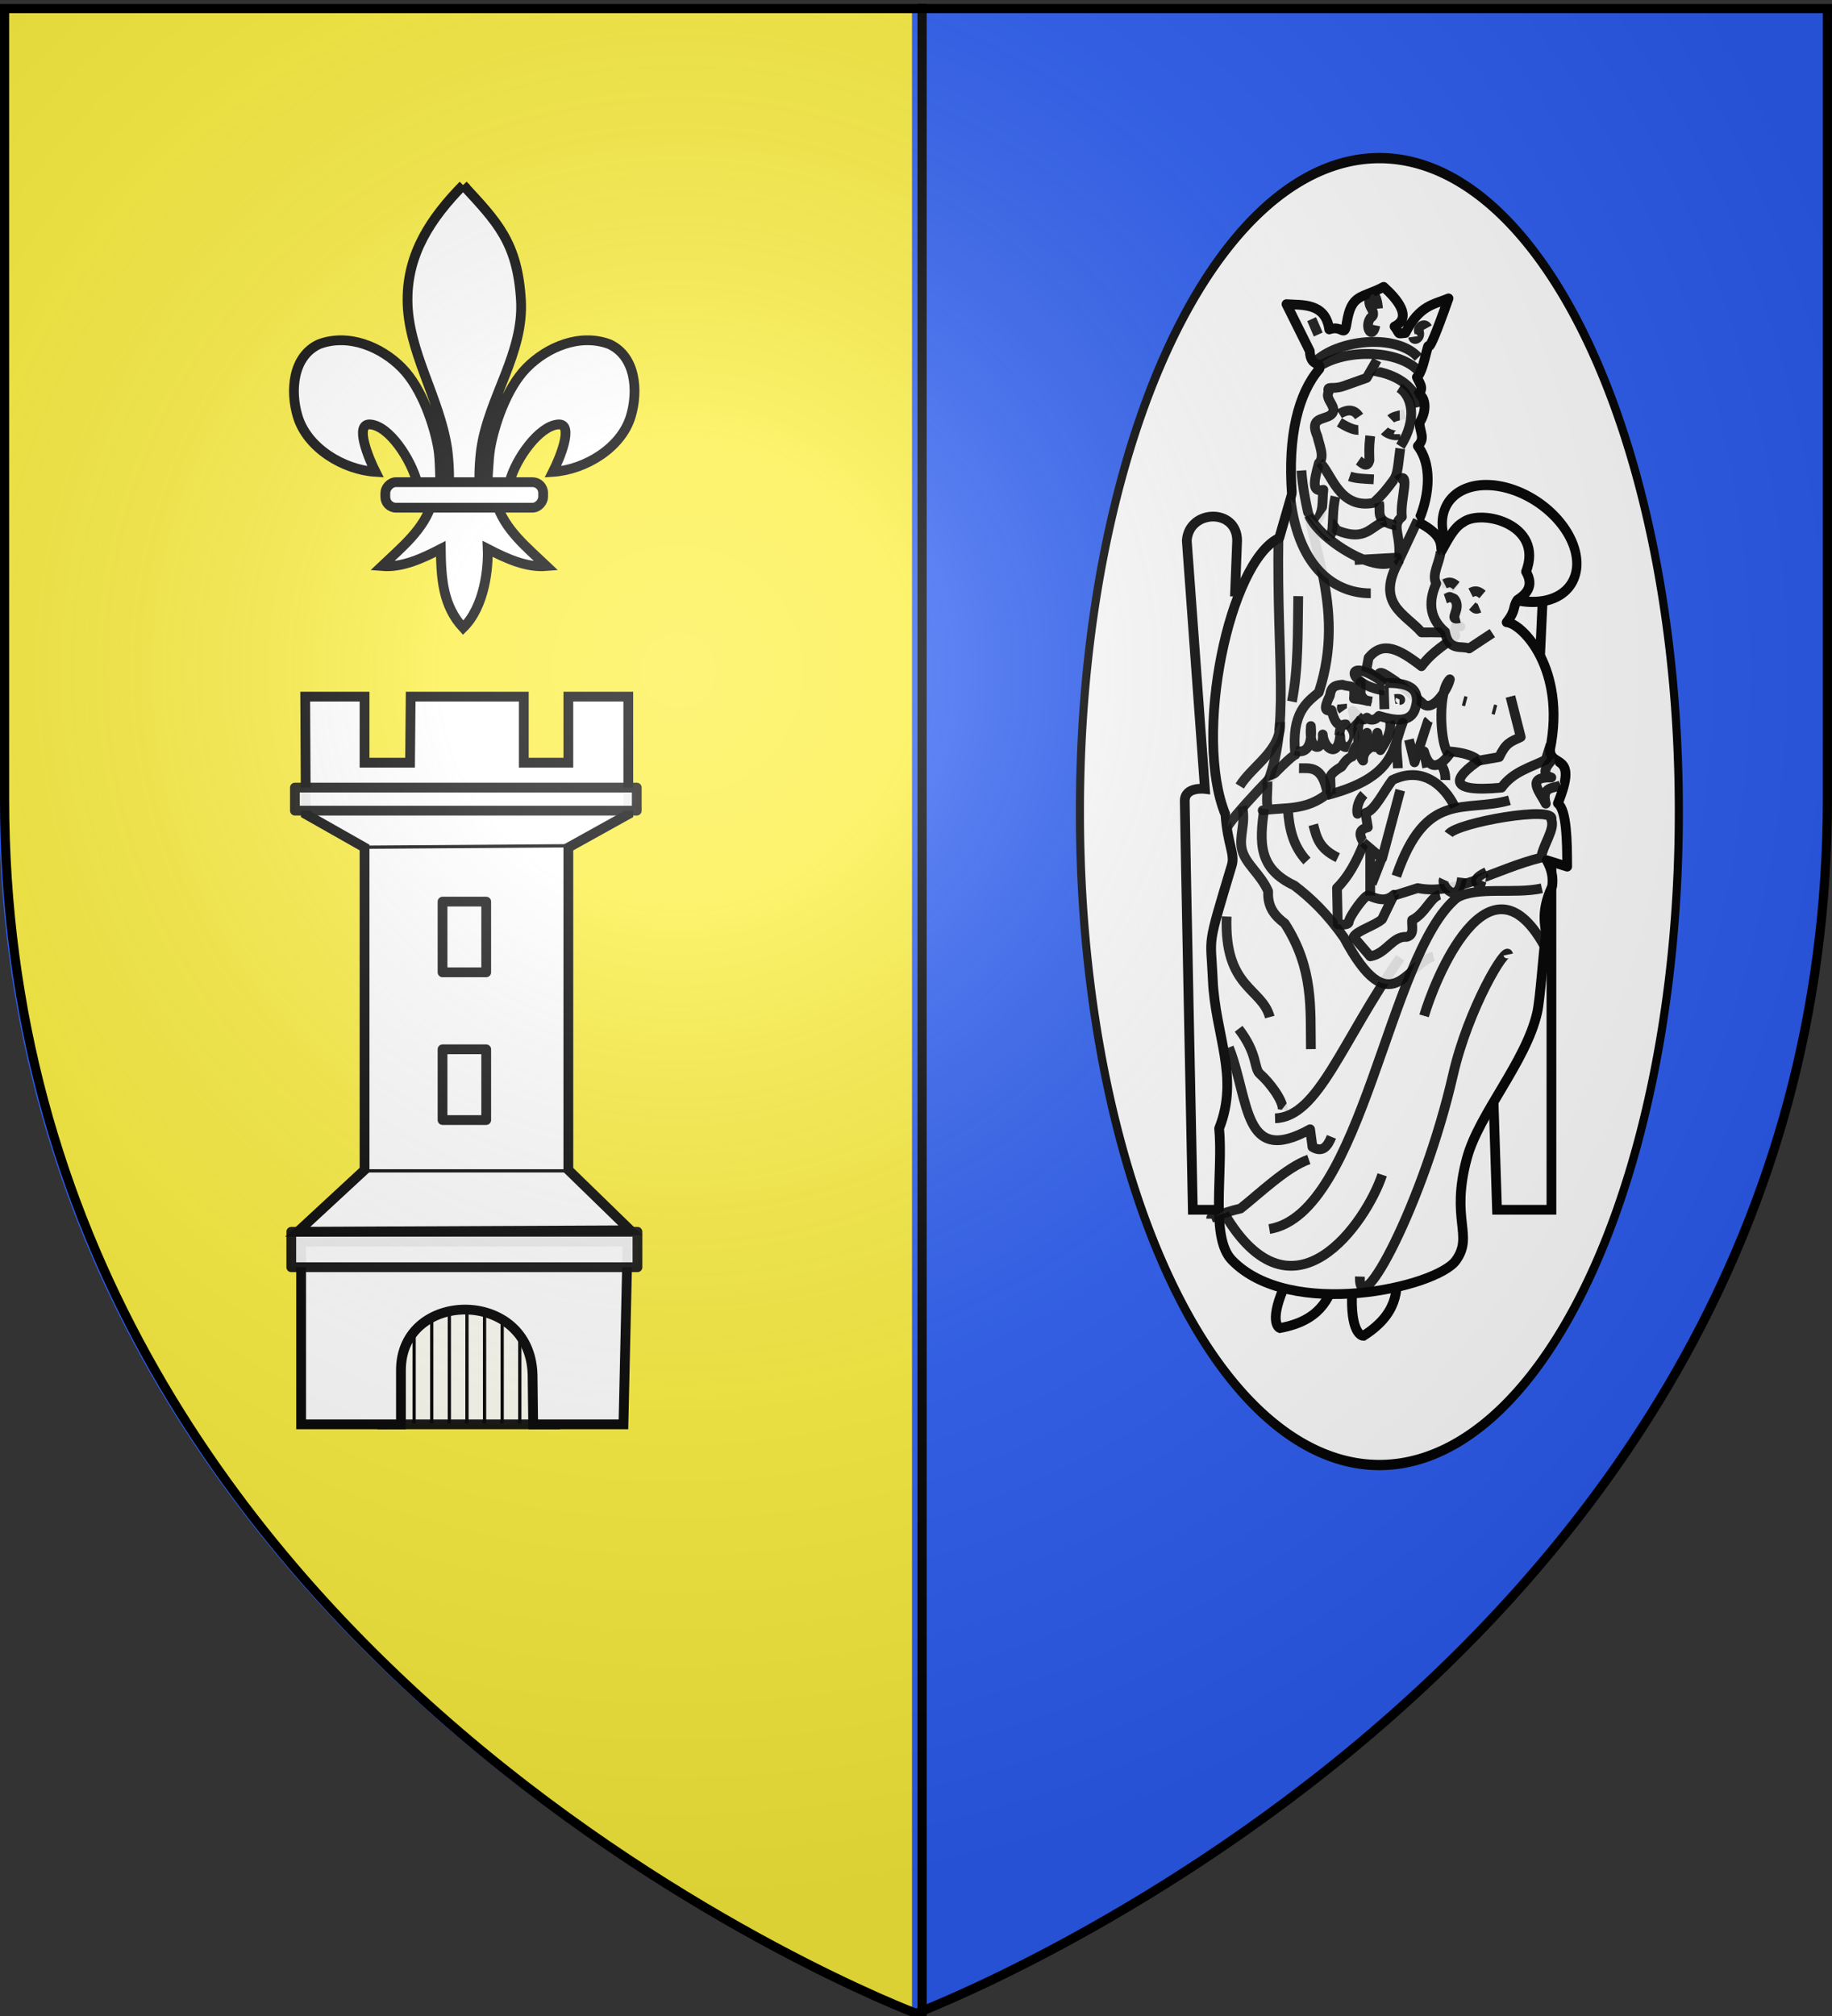
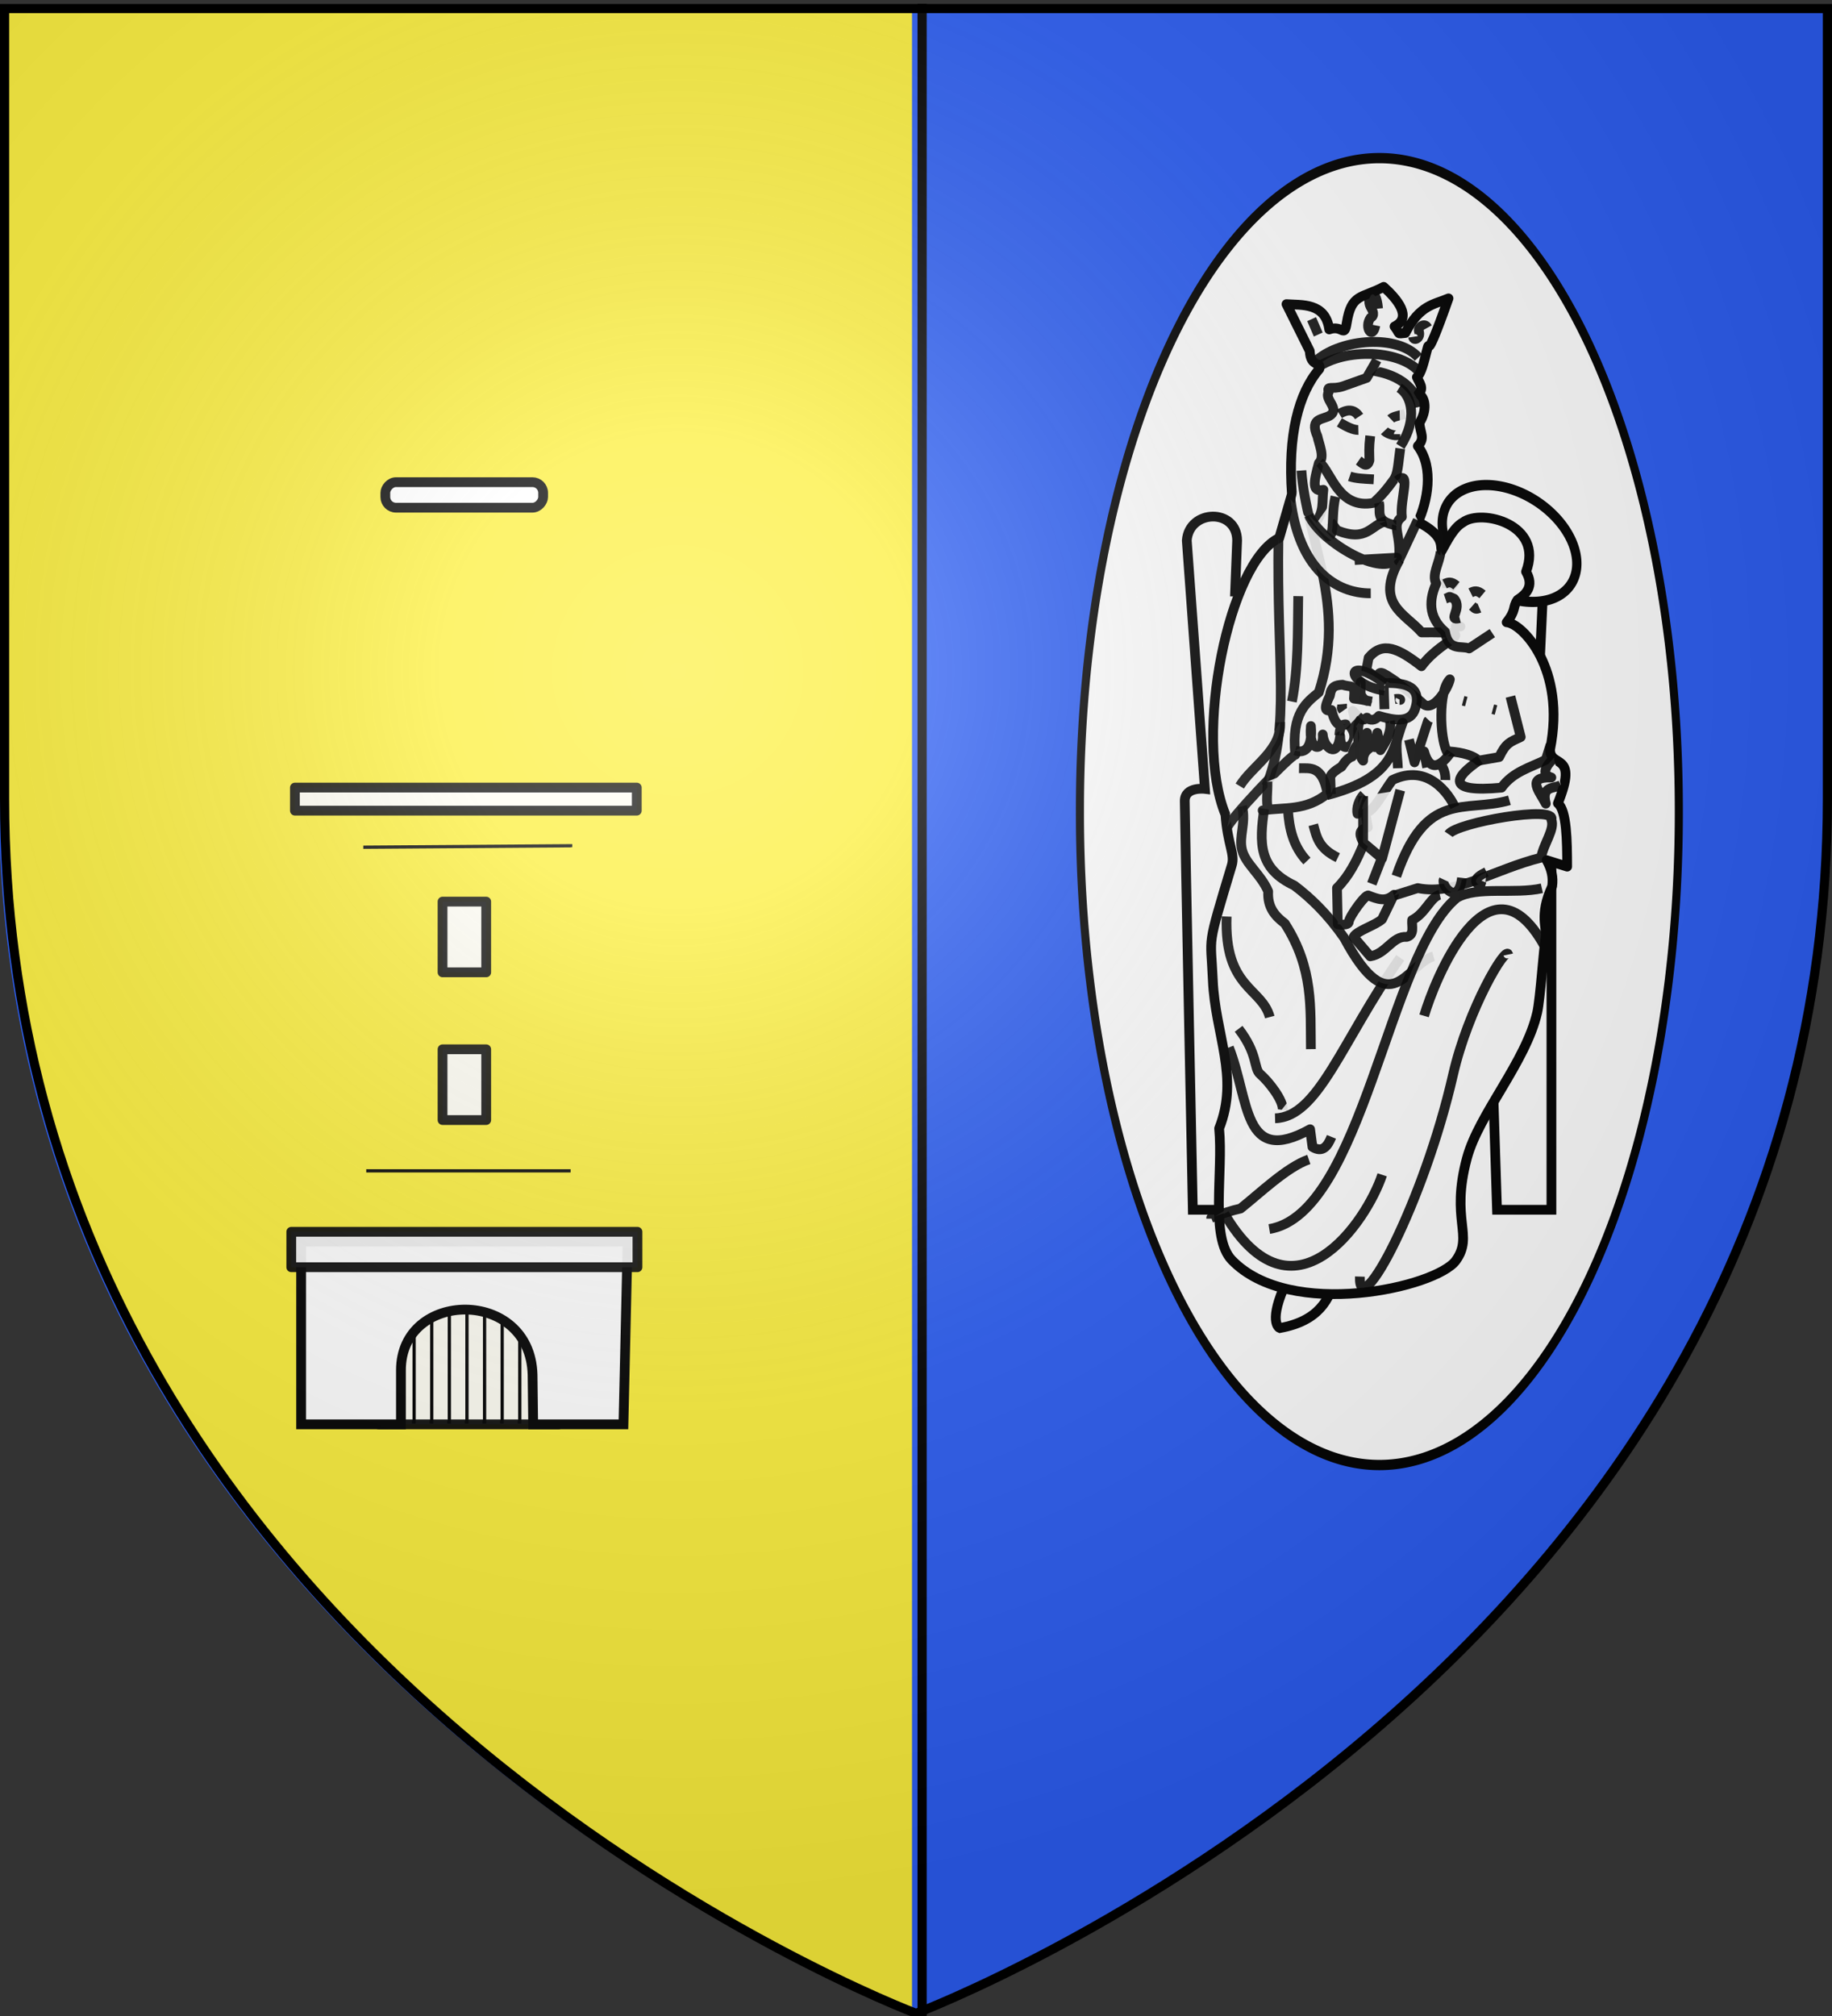
<svg xmlns="http://www.w3.org/2000/svg" xmlns:xlink="http://www.w3.org/1999/xlink" width="600" height="660" version="1.0">
  <rect width="100%" height="100%" fill="#333333" stroke="none" />
  <desc>Flag of Canton of Valais (Wallis)</desc>
  <defs>
    <radialGradient xlink:href="#b" id="c" cx="221.445" cy="226.331" r="300" fx="221.445" fy="226.331" gradientTransform="matrix(1.353 0 0 1.349 -77.63 -85.747)" gradientUnits="userSpaceOnUse" />
    <linearGradient id="b">
      <stop offset="0" style="stop-color:white;stop-opacity:.314" />
      <stop offset=".19" style="stop-color:white;stop-opacity:.251" />
      <stop offset=".6" style="stop-color:#6b6b6b;stop-opacity:.125" />
      <stop offset="1" style="stop-color:black;stop-opacity:.125" />
    </linearGradient>
  </defs>
  <g style="display:inline">
    <path d="M300 660.5s298.5-112.32 298.5-397.772V4.176H1.5v258.552C1.5 548.18 300 660.5 300 660.5" style="fill:#2b5df2;fill-opacity:1;fill-rule:evenodd;stroke:none;stroke-width:1px;stroke-linecap:butt;stroke-linejoin:miter;stroke-opacity:1" />
    <path d="M296.802 3.071c.04.371.063.743.063 1.125v654.687C283.296 653.62-.355 540.245-.355 261.603V3.07z" style="fill:#2b5df2;fill-opacity:1;fill-rule:evenodd;stroke:none;stroke-width:1px;stroke-linecap:butt;stroke-linejoin:miter;stroke-opacity:1;display:inline" />
    <path d="M298.632 3.071c.04.371.062.743.062 1.125v654.687C285.126 653.62 1.476 540.245 1.476 261.603V3.07z" style="fill:#fcef3c;fill-opacity:1;fill-rule:evenodd;stroke:none;stroke-width:1px;stroke-linecap:butt;stroke-linejoin:miter;stroke-opacity:1;display:inline" />
    <path d="M302 1.277V660" style="fill:none;fill-opacity:.75;fill-rule:evenodd;stroke:#000;stroke-width:3;stroke-linecap:butt;stroke-linejoin:miter;stroke-miterlimit:4;stroke-dasharray:none;stroke-opacity:1" />
  </g>
  <g style="display:inline">
    <g style="fill:#fff;fill-opacity:1;stroke:#000;stroke-width:8.417;stroke-miterlimit:4;stroke-dasharray:none;stroke-opacity:1;display:inline" transform="matrix(.38 0 0 .38 169.96 338.028)">
-       <path d="M-48.097-730.047C-18.635-698.2-1.31-680.639 1.716-631.226c2.8 45.728-27.63 83.959-34.188 128.188-1.244 8.39-2.311 25.513-1.187 32.458.832 5.143 3.392 20.855 6.187 1.414.575-3.999.987-24.06 2.75-34.247 3.212-18.561 13.498-51.199 31.344-69.281 17.838-18.075 46.104-29.799 71.312-20.344 22.84 10.538 25 40.3 18.5 62.062-8.138 27.256-39.24 46.12-67.125 47.97 5.526-10.927 18.75-42.114 4.407-40.876-16.603 1.433-36.463 29.681-41.633 49.06-1.947 7.297-1.16 18.627-11.586 18.159 6.875 23.228 26.28 38.598 43.281 54.812-17.722 1.474-35.255-6.867-50.719-14.812.654 15.925-2.437 49.567-21.156 67.937-17.375-18.916-18.956-41.986-19.281-67.937-15.463 7.945-32.996 16.286-50.719 14.812 17.001-16.214 36.407-31.584 43.281-54.812-10.425.468-11.052-10.155-13-17.453-5.17-19.377-23.616-48.333-40.218-49.766-14.344-1.238-1.12 29.949 4.406 40.875-27.884-1.848-58.986-20.713-67.125-47.969-6.499-21.762-4.34-51.524 18.5-62.062 25.208-9.455 53.474 2.27 71.312 20.344 17.846 18.082 28.132 50.72 31.344 69.281 1.763 10.187 1.468 28.834 2.043 32.833 2.796 19.441 6.062 5.143 6.895 0 1.124-6.945.056-24.069-1.188-32.458-6.559-44.23-34.109-84.015-34.187-128.188-.07-39.886 19.983-70.234 47.937-98.82z" style="fill:#fff;fill-opacity:1;fill-rule:evenodd;stroke:#000;stroke-width:8.417;stroke-linecap:butt;stroke-linejoin:miter;stroke-miterlimit:4;stroke-dasharray:none;stroke-opacity:1" />
      <rect width="136" height="22" x="-20.841" y="-474.154" rx="9.206" ry="9.206" style="fill:#fff;fill-opacity:1;fill-rule:evenodd;stroke:#000;stroke-width:8.417;stroke-linejoin:round;stroke-miterlimit:4;stroke-dasharray:none;stroke-opacity:1" transform="scale(-1 1)" />
    </g>
    <path d="m174.255 415.521-.064 40.224h-55.319l-.149-40.224z" style="opacity:.939;fill:#fff;fill-opacity:1;fill-rule:evenodd;stroke:#000;stroke-width:3;stroke-linecap:round;stroke-linejoin:round;stroke-miterlimit:4;stroke-dashoffset:0;stroke-opacity:1" transform="matrix(1.067 0 0 1.067 -2.855 -19.983)" />
    <path d="M135.194 422.809v32.212h-.638M151.411 420.809v34.212h-.638M162.222 426.809v28.212h-.638M156.817 422.809v32.212h-.639M146.005 420.809v34.212h-.638M140.6 420.809v34.212h-.639M129.789 426.809v28.212h-.639" style="fill:none;fill-opacity:.75;fill-rule:evenodd;stroke:#000;stroke-width:1px;stroke-linecap:butt;stroke-linejoin:miter;stroke-opacity:1" transform="matrix(1.067 0 0 1.067 -2.855 -19.983)" />
    <path d="M95.106 403.702v56.043h30.639v-16.511c-.122-24.83 39.666-25.443 40.4 1.277l.186 15.234h27.712l1.276-56.043z" style="fill:#fff;fill-opacity:1;fill-rule:evenodd;stroke:#000;stroke-width:3;stroke-linecap:butt;stroke-linejoin:miter;stroke-miterlimit:4;stroke-dasharray:none;stroke-opacity:1" transform="matrix(1.067 0 0 1.067 -2.855 -24.25)" />
    <path d="M92.086 400.665H198.34v10.882H92.086z" style="opacity:.939;fill:#fff;fill-opacity:1;fill-rule:evenodd;stroke:#000;stroke-width:3;stroke-linecap:round;stroke-linejoin:round;stroke-miterlimit:4;stroke-dashoffset:0;stroke-opacity:1" transform="matrix(1.067 0 0 1.067 -2.855 -24.25)" />
    <g transform="matrix(1.067 0 0 1.067 -2.855 -24.25)">
-       <path d="m94.072 400.664 20.502-18.962v-98.936l-18.027-10.213-.187-36.085h18.214v20.255h13.966l.187-20.255h34.732v20.255h13.669v-20.255h18.4v36.085l-18.4 10.213v98.936l19.04 18.51z" style="fill:#fff;fill-opacity:1;fill-rule:evenodd;stroke:#000;stroke-width:3;stroke-linecap:butt;stroke-linejoin:miter;stroke-miterlimit:4;stroke-opacity:1" />
      <rect width="13.404" height="21.702" x="138.511" y="299.362" rx="0" ry="0" style="opacity:.939;fill:#fff;fill-opacity:1;fill-rule:evenodd;stroke:#000;stroke-width:3;stroke-linecap:round;stroke-linejoin:round;stroke-miterlimit:4;stroke-dasharray:none;stroke-dashoffset:0;stroke-opacity:1" />
      <rect width="13.404" height="21.702" x="138.511" y="344.681" rx="0" ry="0" style="opacity:.939;fill:#fff;fill-opacity:1;fill-rule:evenodd;stroke:#000;stroke-width:3;stroke-linecap:round;stroke-linejoin:round;stroke-miterlimit:4;stroke-dasharray:none;stroke-dashoffset:0;stroke-opacity:1" />
      <path d="M114.19 282.676c2.257 0 63.64-.452 63.64-.452v.452M115.093 381.972h62.737" style="fill:none;fill-opacity:.75;fill-rule:evenodd;stroke:#000;stroke-width:1px;stroke-linecap:butt;stroke-linejoin:miter;stroke-opacity:1" />
    </g>
    <path d="M93.196 264.376h104.937v7.077H93.196z" style="opacity:.939;fill:#fff;fill-opacity:1;fill-rule:evenodd;stroke:#000;stroke-width:3;stroke-linecap:round;stroke-linejoin:round;stroke-miterlimit:4;stroke-dashoffset:0;stroke-opacity:1" transform="matrix(1.067 0 0 1.067 -2.855 -24.25)" />
    <path d="M2160 740.426a181.277 310.213 0 1 1-362.553 0 181.277 310.213 0 1 1 362.553 0" style="fill:#fff;fill-opacity:1;fill-rule:evenodd;stroke:#000;stroke-width:4.894;stroke-linecap:round;stroke-linejoin:round;stroke-miterlimit:4;stroke-dasharray:none;stroke-dashoffset:0;stroke-opacity:1" transform="matrix(.541 0 0 .688 -618.727 -243.719)" />
-     <path d="M431.566 442.83c-1.37 15.771 2.477 17.649 3.474 17.645 10.962-6.95 11.634-14.718 10.634-22.619z" style="fill:#fff;fill-opacity:1;fill-rule:evenodd;stroke:#000;stroke-width:3.192;stroke-linecap:butt;stroke-linejoin:miter;stroke-miterlimit:4;stroke-dasharray:none;stroke-opacity:1;display:inline" transform="translate(11.49 -23.149)" />
    <path d="m377.192 200.087 5.938 81.321s-6.598-.807-6.598 3.964c0 4.77 2.64 133.83 2.64 133.83h14.515l-1.32-61.085 84.457-.596 1.98 61.681h17.815V284.775l-5.725-3.367 3.745-81.321c-.66-10.216-16.495-9.418-15.835 0V216.8h-85.777l.66-16.713c-.11-10.64-15.731-10.219-16.495 0z" style="fill:#fff;fill-opacity:1;fill-rule:evenodd;stroke:#000;stroke-width:3.192;stroke-linecap:butt;stroke-linejoin:miter;stroke-miterlimit:4;stroke-dasharray:none;stroke-opacity:1" transform="translate(11.49 -23.149)" />
    <path d="M3048.51-1251.064a127.66 82.979 0 1 1-255.319 0 127.66 82.979 0 1 1 255.32 0" style="fill:#fff;fill-opacity:1;fill-rule:evenodd;stroke:#000;stroke-width:16.53;stroke-linecap:round;stroke-linejoin:round;stroke-miterlimit:4;stroke-dasharray:none;stroke-dashoffset:0;stroke-opacity:1" transform="matrix(.163 .095 -.087 .178 -90.538 123.11)" />
    <path d="M411.077 440.273c-7.184 14.107-4.321 17.29-3.396 17.66 12.769-2.333 16.304-9.282 18.34-16.981z" style="fill:#fff;fill-opacity:1;fill-rule:evenodd;stroke:#000;stroke-width:3.192;stroke-linecap:butt;stroke-linejoin:miter;stroke-miterlimit:4;stroke-dasharray:none;stroke-opacity:1" transform="translate(11.49 -23.149)" />
    <path d="M407.48 199.263c-16.412 7.769-28.225 64.7-17.617 90.579.691 9.828 3.178 12.891 2.073 16.569-8.43 28.042-6.86 22.398-6.218 37.557.76 17.914 8.781 31.716 2.073 48.603 1.38 14.36-3.004 35.661 4.145 43.08 19.11 19.832 67.057 8.97 73.4.15 5.927-8.242-1.856-13.16 3.6-33.458 3.903-14.524 19.31-31.461 23.02-47.7 1.031-4.51 2.122-21.144 2.77-24.645.55-2.98-2.259-7.12 2.129-16.683.408-2.946-.15-5.615-1.814-8.561l6.736 2.114c-.012-8.398-.16-18.458-3.046-20.73 6.913-17.053-2.564-11.348-2.564-17.608 5.338-26.437-9.133-41.3-14.204-41.651 3.246-4.14 1.819-4.765 3.538-7.342 2.685-1.748 5.612-4.39 2.805-9.228 5.934-15.502-14.606-20.664-20.6-16.178-3.006 1.67-4.944 5.62-7.012 9.294-.618-1.398 1.155-4.848-7.772-9.39 3.04-6.539 5.342-17.723-.053-24.848 2.484-2.603.772-4.158.518-7.631 2.517-3.788 2.099-8.34-.313-9.468 1.966-1.819.258-3.637-.518-5.456 1.454-1.1 2.446-5.575 3.067-7.972 1.84-7.093-1.52 7.128 7.295-17.825-4.715 2.02-9.43 2.102-14.145 11.337-2.987.251-1.467.537-3.538-2.143 5.95-2.912.871-8.995-3.56-12.965-7.343 3.864-10.527 2.151-12.093 11.74-.83 5.226-1.363.6-5.73 2.19-1.23-8.925-9.12-7.878-14.006-8.273l7.62 15.33c.287 5.723 3.94 3.11 3.145 5.888-6.883 8.007-10.381 21.875-8.987 40.964z" style="fill:#fff;fill-opacity:1;fill-rule:evenodd;stroke:#000;stroke-width:3.192;stroke-linecap:butt;stroke-linejoin:round;stroke-miterlimit:4;stroke-dasharray:none;stroke-opacity:1;display:inline" transform="translate(11.49 -23.149)" />
    <path d="M414.733 177.187c1.633 22.726 15.066 43.856 5.7 72.629-3.74 3.18-9.117 6.532-7.687 20.419-1.802.231-22.57 22.222-22.365 24.042" style="opacity:.9;fill:#fff;fill-opacity:1;fill-rule:evenodd;stroke:#000;stroke-width:3.192;stroke-linecap:butt;stroke-linejoin:round;stroke-miterlimit:4;stroke-dasharray:none;stroke-opacity:1" transform="translate(11.49 -23.149)" />
    <path d="M419.253 194.503c3.068-4.035 2.138-6.966 2.672-11.002-3.713.854-3.265-2.263-1.466-8.753 2.048-1.87.044-6.15-.474-8.754-2.845-6.365 2.255-5.318 4.397-7.03 2.737-2.25-2.156-5.043-.733-7.42-.6-2.41.907-.682 4.763-1.953l7.693-2.734 2.931-5.077.374-.747" style="opacity:.9;fill:#fff;fill-opacity:1;fill-rule:evenodd;stroke:#000;stroke-width:3.192;stroke-linecap:butt;stroke-linejoin:round;stroke-miterlimit:4;stroke-dasharray:none;stroke-opacity:1;display:inline" transform="translate(11.49 -23.149)" />
    <path d="M420.678 174.483c3.883 3.332 6.268 15.53 17.718 13.296 3.145-2.967 4.393-4.584 6.487-7.43 1.541-2.093 1.484-5.063 2.232-10.358" style="opacity:.9;fill:#fff;fill-opacity:1;fill-rule:evenodd;stroke:#000;stroke-width:3.192;stroke-linecap:butt;stroke-linejoin:round;stroke-miterlimit:4;stroke-dasharray:none;stroke-opacity:1;display:inline" transform="translate(11.49 -23.149)" />
    <path d="M437.271 165.848c-.493 4.275-.276 5.45-.259 8.009-.707 2.807-2.458.81-3.52.08M427.168 161.43c2.35 1.422 4.552 2.525 6.217 2.485M441.934 164.192c1.296 1.365 4.663 1.917 4.663 1.104M444.007 160.325c.758-.736 1.841-.92 4.663-1.657M433.644 159.497c-1.47-2.17-3.463-2.676-6.476-.829M430.536 179.104c2.129.736 4.686.795 7.908.979" style="opacity:.9;fill:#fff;fill-opacity:1;fill-rule:evenodd;stroke:#000;stroke-width:3.192;stroke-linecap:butt;stroke-linejoin:round;stroke-miterlimit:4;stroke-dasharray:none;stroke-opacity:1;display:inline" transform="translate(11.49 -23.149)" />
    <path d="M438.853 144.634c.18.18 12.31 1.36 14.575 11.701" style="opacity:.9;fill:#fff;fill-opacity:1;fill-rule:evenodd;stroke:#000;stroke-width:3.192;stroke-linecap:butt;stroke-linejoin:round;stroke-miterlimit:4;stroke-dasharray:none;stroke-opacity:1" transform="translate(11.49 -23.149)" />
    <path d="M446.761 150.108c4.125 2.538 6.125 10.253.382 19.157M446.08 180.485c4.836-3.897.834 6.28 1.554 11.874-3.728 2.985.047 5.825-1.037 14.36l6.218-13.255" style="opacity:.9;fill:#fff;fill-opacity:1;fill-rule:evenodd;stroke:#000;stroke-width:3.192;stroke-linecap:butt;stroke-linejoin:round;stroke-miterlimit:4;stroke-dasharray:none;stroke-opacity:1" transform="translate(11.49 -23.149)" />
    <path d="M440.12 187.665c.78 2.705-1.646 6.095 5.441 7.456h.26" style="opacity:.9;fill:#fff;fill-opacity:1;fill-rule:evenodd;stroke:#000;stroke-width:3.192;stroke-linecap:butt;stroke-linejoin:round;stroke-miterlimit:4;stroke-dasharray:none;stroke-opacity:1" transform="translate(11.49 -23.149)" />
    <path d="M442.548 193.74c-5.259 1.276-6.21 6.988-16.157 3.038l-2.127-2.863" style="opacity:.9;fill:#fff;fill-opacity:1;fill-rule:evenodd;stroke:#000;stroke-width:3.192;stroke-linecap:butt;stroke-linejoin:round;stroke-miterlimit:4;stroke-dasharray:none;stroke-opacity:1" transform="translate(11.49 -23.149)" />
    <path d="M425.873 185.732c-2.052 8.852 1.492 17.761-7.254 10.217" style="opacity:.9;fill:#fff;fill-opacity:1;fill-rule:evenodd;stroke:#000;stroke-width:3.192;stroke-linecap:butt;stroke-linejoin:round;stroke-miterlimit:4;stroke-dasharray:none;stroke-opacity:1" transform="translate(11.49 -23.149)" />
    <path d="M437.448 217.386c-11.362.062-23.5-7.847-26.284-30.808M407.22 198.987c-.655 41.77 4.004 61.888-3.997 81.513" style="opacity:.9;fill:#fff;fill-opacity:1;fill-rule:evenodd;stroke:#000;stroke-width:3.192;stroke-linecap:butt;stroke-linejoin:round;stroke-miterlimit:4;stroke-dasharray:none;stroke-opacity:1" transform="translate(11.49 -23.149)" />
    <path d="M407.75 259.6c.616 9.102-9.23 14.325-13.21 20.886M413.697 218.318c-.19 11.684.085 23.534-2.073 34.519M446.856 206.443c-8.233 14.405 1.954 17.588 7.254 23.75 20.78-.146 7.286 1.067-.059 11.072-7.52-5.822-12.673-8.33-17.298-2.788l-.777 4.142 3.627 2.486c.595-2.683 1.334-2.06 6.025 1.078 4.318 3.497 3.661 2.74 8.682 7.105 3.31 3.66 8.492-4.767 9.04-7.734-3.846 3.954-3.263 19.098-1.009 23.576 2.917.06 8.182.808 10.421 3.038l6.736-1.172c2.21-4.586 3.486-4.898 7.067-6.56l-3.368-13.256M417.202 191.83c3.897 8.881 24.832 20.863 28.835 13.886l-13.878.78M478.72 255.875zM467.695 252.56l1.037.277M477.425 255.322l1.037.277M474.058 217.765c-1.794-1.501-2.743-1.129-3.886-.552M465.509 215.556c-1.338-1.107-2.896-1.742-4.922-1.38M466.804 228.26h-1.554z" style="opacity:.9;fill:#fff;fill-opacity:1;fill-rule:evenodd;stroke:#000;stroke-width:3.192;stroke-linecap:butt;stroke-linejoin:round;stroke-miterlimit:4;stroke-dasharray:none;stroke-opacity:1" transform="translate(11.49 -23.149)" />
    <path d="M460.328 203.682c-.246 3.585-3.054 7.572-1.432 10.493-2.223 4.971-2.876 10.845 2.86 15.815 1.146 6.53 5.462 4.42 7.898 5.45l7.608-5.022" style="opacity:.9;fill:#fff;fill-opacity:1;fill-rule:evenodd;stroke:#000;stroke-width:3.192;stroke-linecap:butt;stroke-linejoin:round;stroke-miterlimit:4;stroke-dasharray:none;stroke-opacity:1" transform="translate(11.49 -23.149)" />
    <path d="M461.882 219.146c1.986-.672.604-.918 2.85 0 2.89 3.22-2.488 7.454 1.813 6.352M470.69 221.55c1.08.955 1.055 1.163 2.331.634M395.304 287.097c1.333 5.629-1.141 9.891 0 14.343 1.181 4.61 6.188 7.98 8.548 13.532-.283 5.286 2.308 8.12 5.44 10.493 9.485 14.726 8.36 27.837 8.55 41.147M390.245 323.204c-.839 23.539 11.545 23.238 14.126 32.915M394.172 359.957c6.477 8.44 4.823 12.932 7.077 14.865 2.828 2.427 7.746 8.754 7.335 11.7" style="opacity:.9;fill:#fff;fill-opacity:1;fill-rule:evenodd;stroke:#000;stroke-width:3.192;stroke-linecap:butt;stroke-linejoin:round;stroke-miterlimit:4;stroke-dasharray:none;stroke-opacity:1" transform="translate(11.49 -23.149)" />
    <path d="M390.995 366.06c6.848 17.445 4.442 39.051 26.588 26.787l.777 5.8c3.313 1.98 4.958-.188 6.217-3.315" style="opacity:.9;fill:none;fill-opacity:1;fill-rule:evenodd;stroke:#000;stroke-width:3.192;stroke-linecap:butt;stroke-linejoin:round;stroke-miterlimit:4;stroke-dasharray:none;stroke-opacity:1" transform="translate(11.49 -23.149)" />
    <path d="M417.16 402.736c-7.233 2.473-16.48 11.458-22.375 16.07-2.794.585-6.104 1.72-9.585 3.037v.276M482.464 335.653c-.671-3.142-13.122 17.76-18.05 39.285-9.657 42.194-31.004 82.097-30.53 66.142" style="opacity:.9;fill:#fff;fill-opacity:1;fill-rule:evenodd;stroke:#000;stroke-width:3.192;stroke-linecap:butt;stroke-linejoin:round;stroke-miterlimit:4;stroke-dasharray:none;stroke-opacity:1" transform="translate(11.49 -23.149)" />
    <path d="M389.493 420.462c22.485 38.204 46.619 2.59 51.698-12.7" style="opacity:.9;fill:none;fill-opacity:1;fill-rule:evenodd;stroke:#000;stroke-width:3.192;stroke-linecap:butt;stroke-linejoin:round;stroke-miterlimit:4;stroke-dasharray:none;stroke-opacity:1" transform="translate(11.49 -23.149)" />
    <path d="M447.09 336.713c-19.163 27.246-26.757 52.186-40.987 52.544" style="opacity:.9;fill:#fff;fill-opacity:1;fill-rule:evenodd;stroke:#000;stroke-width:3.192;stroke-linecap:butt;stroke-linejoin:round;stroke-miterlimit:4;stroke-dasharray:none;stroke-opacity:1" transform="translate(11.49 -23.149)" />
    <path d="M457.996 336.235c-8.742 2.435-14.015 22.523-29.274-6.075-5.44-7.78-10.88-13.01-16.32-17.121-11.737-5.531-11.468-13.896-9.845-25.13" style="opacity:.9;fill:#fff;fill-opacity:1;fill-rule:evenodd;stroke:#000;stroke-width:3.192;stroke-linecap:butt;stroke-linejoin:round;stroke-miterlimit:4;stroke-dasharray:none;stroke-opacity:1" transform="translate(11.49 -23.149)" />
    <path d="M460.068 316.076c-3.022.701-4.749 6.154-9.067 8.285-.205 2.054.91 4.81-1.813 5.523-4.564-.405-6.673 5.513-11.917 6.351l-5.44-6.351c.868-1.933 7.297-3.866 9.326-5.8l3.886-8.008c-2.763 2.528-5.527 1.327-8.29.276-.81-.863-6.424 6.96-6.476 8.561-.046 1.407-3.627.829-3.627.829l-.26-11.875c3.715-3.634 6.471-8.8 8.809-14.636-1.315-2.281-2.152-4.416 1.295-5.247l-.777-4.695c2.936-.611 5.872-6.883 8.808-10.77 11.62-5.568 18.516 4.596 20.466 8.837" style="opacity:.9;fill:#fff;fill-opacity:1;fill-rule:evenodd;stroke:#000;stroke-width:3.192;stroke-linecap:butt;stroke-linejoin:round;stroke-miterlimit:4;stroke-dasharray:none;stroke-opacity:1" transform="translate(11.49 -23.149)" />
    <path d="m445.043 316.352 7.785-2.459c12.44 2.544 25.353-6.257 40.4-9.968.797-4.555 4.601-9.289 3.368-12.426 1.904-4.821-31.044.935-33.649 4.745" style="opacity:.9;fill:#fff;fill-opacity:1;fill-rule:evenodd;stroke:#000;stroke-width:3.192;stroke-linecap:butt;stroke-linejoin:round;stroke-miterlimit:4;stroke-dasharray:none;stroke-opacity:1" transform="translate(11.49 -23.149)" />
    <path d="M482.866 285.147c-14.762 4.235-27.255-3.693-37.046 24.854" style="opacity:.9;fill:none;fill-opacity:1;fill-rule:evenodd;stroke:#000;stroke-width:3.192;stroke-linecap:butt;stroke-linejoin:round;stroke-miterlimit:4;stroke-dasharray:none;stroke-opacity:1" transform="translate(11.49 -23.149)" />
-     <path d="m447.115 281.833-5.958 22.369-6.217-5.247M437.271 316.352v-15.188M437.79 312.486l3.108-8.008" style="opacity:.9;fill:#fff;fill-opacity:1;fill-rule:evenodd;stroke:#000;stroke-width:3.192;stroke-linecap:butt;stroke-linejoin:round;stroke-miterlimit:4;stroke-dasharray:none;stroke-opacity:1" transform="translate(11.49 -23.149)" />
+     <path d="m447.115 281.833-5.958 22.369-6.217-5.247v-15.188M437.79 312.486l3.108-8.008" style="opacity:.9;fill:#fff;fill-opacity:1;fill-rule:evenodd;stroke:#000;stroke-width:3.192;stroke-linecap:butt;stroke-linejoin:round;stroke-miterlimit:4;stroke-dasharray:none;stroke-opacity:1" transform="translate(11.49 -23.149)" />
    <path d="M473.28 271.892c-8.73 5.783-11.234 10.844 6.995 9.113 3.796-5.254 9.44-6.571 14.507-9.113l1.555-4.971" style="opacity:.9;fill:none;fill-opacity:1;fill-rule:evenodd;stroke:#000;stroke-width:3.192;stroke-linecap:butt;stroke-linejoin:round;stroke-miterlimit:4;stroke-dasharray:none;stroke-opacity:1" transform="translate(11.49 -23.149)" />
    <path d="M497.373 271.34c-3.093 3.124-3.891 5.432-.777 6.35-8.465-.288-3.82 4.665-1.814 8.562-1.52-5.958 2.657-4.827 4.923-6.076M475.353 308.62c-4.128 1.99-4.85 3.7-.518 4.97M467.322 310.553c-1.106 9.28-6.957 2.683-5.958.552M493.49 313.965c-8.984 2.013-21.292-.766-27.908 3.142-22.455 18.567-30.748 103.395-61.356 108.402" style="opacity:.9;fill:#fff;fill-opacity:1;fill-rule:evenodd;stroke:#000;stroke-width:3.192;stroke-linecap:butt;stroke-linejoin:round;stroke-miterlimit:4;stroke-dasharray:none;stroke-opacity:1" transform="translate(11.49 -23.149)" />
    <path d="M494.197 332.621c-18.284-32.637-35.935 11.626-39.281 23.101" style="opacity:.9;fill:none;fill-opacity:1;fill-rule:evenodd;stroke:#000;stroke-width:3.192;stroke-linecap:butt;stroke-linejoin:round;stroke-miterlimit:4;stroke-dasharray:none;stroke-opacity:1" transform="translate(11.49 -23.149)" />
    <path d="M418.619 293.155c1.068 3.805 1.623 7.678 8.03 10.77M435.199 283.214c-1.591 1.62-2.575 4.56-2.073 6.351v-.276M410.329 288.185c.366 6.221 1.733 12.087 6.217 16.845M403.593 279.072c.147 3.157-.522 6.632.26 9.113l-1.814.276c7.081-1.116 14.162.28 21.243-5.523-1.698-9.277-5.63-8.234-9.326-8.285M441.934 255.322l-.259-8.56c5.165-.086 12.896.085 10.363 8.284-1.472 5.037-7.071 3.922-11.917 2.486-1.382 1.658-2.764 1.452-4.145.692.086.048.173-.183.259-.14-1.554 1.82-3.109-.559-4.663-2.21 1.267 3.852-.12 4.167-1.554 4.42 5.765 5.204-2.643 11.613-2.591 3.865-.89 7.618-5.45 3.687-5.7-.552.605 5.299-4.749 6.479-3.885-2.762.6 6.915-1.817 9.182-5.181 8.009" style="opacity:.9;fill:#fff;fill-opacity:1;fill-rule:evenodd;stroke:#000;stroke-width:3.192;stroke-linecap:butt;stroke-linejoin:round;stroke-miterlimit:4;stroke-dasharray:none;stroke-opacity:1" transform="translate(11.49 -23.149)" />
    <path d="M445.302 252.009c2.073-.277 1.813.276 1.813.276h-.259M442.193 247.038c-13.401-10.196-13.38.207-.259 2.209" style="opacity:.9;fill:#fff;fill-opacity:1;fill-rule:evenodd;stroke:#000;stroke-width:3.192;stroke-linecap:butt;stroke-linejoin:round;stroke-miterlimit:4;stroke-dasharray:none;stroke-opacity:1" transform="translate(11.49 -23.149)" />
    <path d="M437.79 252.837c-4.444-.884-3.56-.552-3.628-6.352-2.131 7.559 7.373 6.466-2.21 5.363.49-5.103-.877-3.498-3.748-4.534-2.365.148-3.72.545-4.145 3.59-2.262 4.593-1.334 5.219.518 4.695.81 3.15 1.813 5.892 4.663 4.694-1.498-.095-1.946 1.49-2.072 3.59M446.338 274.653c-.141-4.83-1.515-9.397 1.555-14.912-3.327 8.646-2.48 17.906-24.87 23.75M449.965 265.264l1.814 7.456 4.404-13.531.259-.277M463.695 269.406c-2.837 4.116-6.791 7.15-8.807-.26l1.035 5.231M461.882 278.52c.037-2.658-.667-3.734-1.295-4.971" style="opacity:.9;fill:#fff;fill-opacity:1;fill-rule:evenodd;stroke:#000;stroke-width:3.192;stroke-linecap:butt;stroke-linejoin:round;stroke-miterlimit:4;stroke-dasharray:none;stroke-opacity:1" transform="translate(11.49 -23.149)" />
    <path d="M443.748 259.189c.518 3.313-.895 6.237-3.14 9.55l-1.005-5.684-.777 4.694c-1.605-1.301-2.452-2.872-2.591-4.694-.424 1.665-.426 3.78-1.295 4.97-1.015 1.652-.939 3.012 0 4.143-.052-2.449 1.2-3.508 2.59-4.419M434.274 258.552c-1.361 1.608-.935 5.122-.916 8.201-.901.634-1.602 1.907-2.015 4.101-1.475.436-2.484 1.865-3.48 3.32-2.466 1.437-3.64 2.598-3.664 3.515l.183 5.467M428.045 253.67c.151 1.645-.571.826.367 2.148" style="opacity:.9;fill:#fff;fill-opacity:1;fill-rule:evenodd;stroke:#000;stroke-width:3.192;stroke-linecap:butt;stroke-linejoin:round;stroke-miterlimit:4;stroke-dasharray:none;stroke-opacity:1" transform="translate(11.49 -23.149)" />
    <g style="stroke:#000;stroke-width:17.303;stroke-miterlimit:4;stroke-dasharray:none;stroke-opacity:1">
      <path d="m2561.735-1677.055 11.913 26.937M2676.546-1666.17c-4.843 25.571-21.058 4.243-8.915-13.12 8.35-4.205 4.725-11.73 0-19.562-8.892-16.68 9.774-40.625 13.818 3.34M2770.305-1662.086c-5.235-9.644-17.447-.487-15.702 5.909 4.62 12.092-9.257 18.32-10.468 10.13" style="opacity:.9;fill:#fff;fill-opacity:1;fill-rule:evenodd;stroke:#000;stroke-width:17.303;stroke-linecap:butt;stroke-linejoin:round;stroke-miterlimit:4;stroke-dasharray:none;stroke-opacity:1" transform="matrix(.182 0 0 .187 -36.665 418.094)" />
      <path d="M2571.895-1605.895c44.349-36.457 144.271-45.08 181.901-4.171" style="opacity:.9;fill:#fff;fill-opacity:1;fill-rule:evenodd;stroke:#000;stroke-width:17.303;stroke-linecap:butt;stroke-linejoin:round;stroke-miterlimit:4;stroke-dasharray:none;stroke-opacity:1;display:inline" transform="matrix(.182 0 0 .187 -36.665 418.094)" />
      <path d="M2567.853-1588.928c44.348-36.457 149.378-37.42 187.007 3.489" style="opacity:.9;fill:none;fill-opacity:1;fill-rule:evenodd;stroke:#000;stroke-width:17.303;stroke-linecap:butt;stroke-linejoin:round;stroke-miterlimit:4;stroke-dasharray:none;stroke-opacity:1" transform="matrix(.182 0 0 .187 -36.665 418.094)" />
    </g>
    <path d="M465.516 214.886c-1.794-1.502-2.743-1.13-3.886-.553" style="opacity:.9;fill:#fff;fill-opacity:1;fill-rule:evenodd;stroke:#000;stroke-width:3.192;stroke-linecap:butt;stroke-linejoin:round;stroke-miterlimit:4;stroke-dasharray:none;stroke-opacity:1;display:inline" transform="translate(11.49 -23.149)" />
  </g>
  <g style="display:inline">
    <path d="M300 658.5s298.5-112.32 298.5-397.772V2.176H1.5v258.552C1.5 546.18 300 658.5 300 658.5" style="opacity:1;fill:url(#c);fill-opacity:1;fill-rule:evenodd;stroke:none;stroke-width:1px;stroke-linecap:butt;stroke-linejoin:miter;stroke-opacity:1" />
  </g>
  <g style="display:inline">
    <path d="M300 659.138S1.5 546.818 1.5 261.366V2.815h597v258.551c0 285.452-298.5 397.772-298.5 397.772z" style="opacity:1;fill:none;fill-opacity:1;fill-rule:evenodd;stroke:#000;stroke-width:3;stroke-linecap:butt;stroke-linejoin:miter;stroke-miterlimit:4;stroke-dasharray:none;stroke-opacity:1" />
  </g>
</svg>